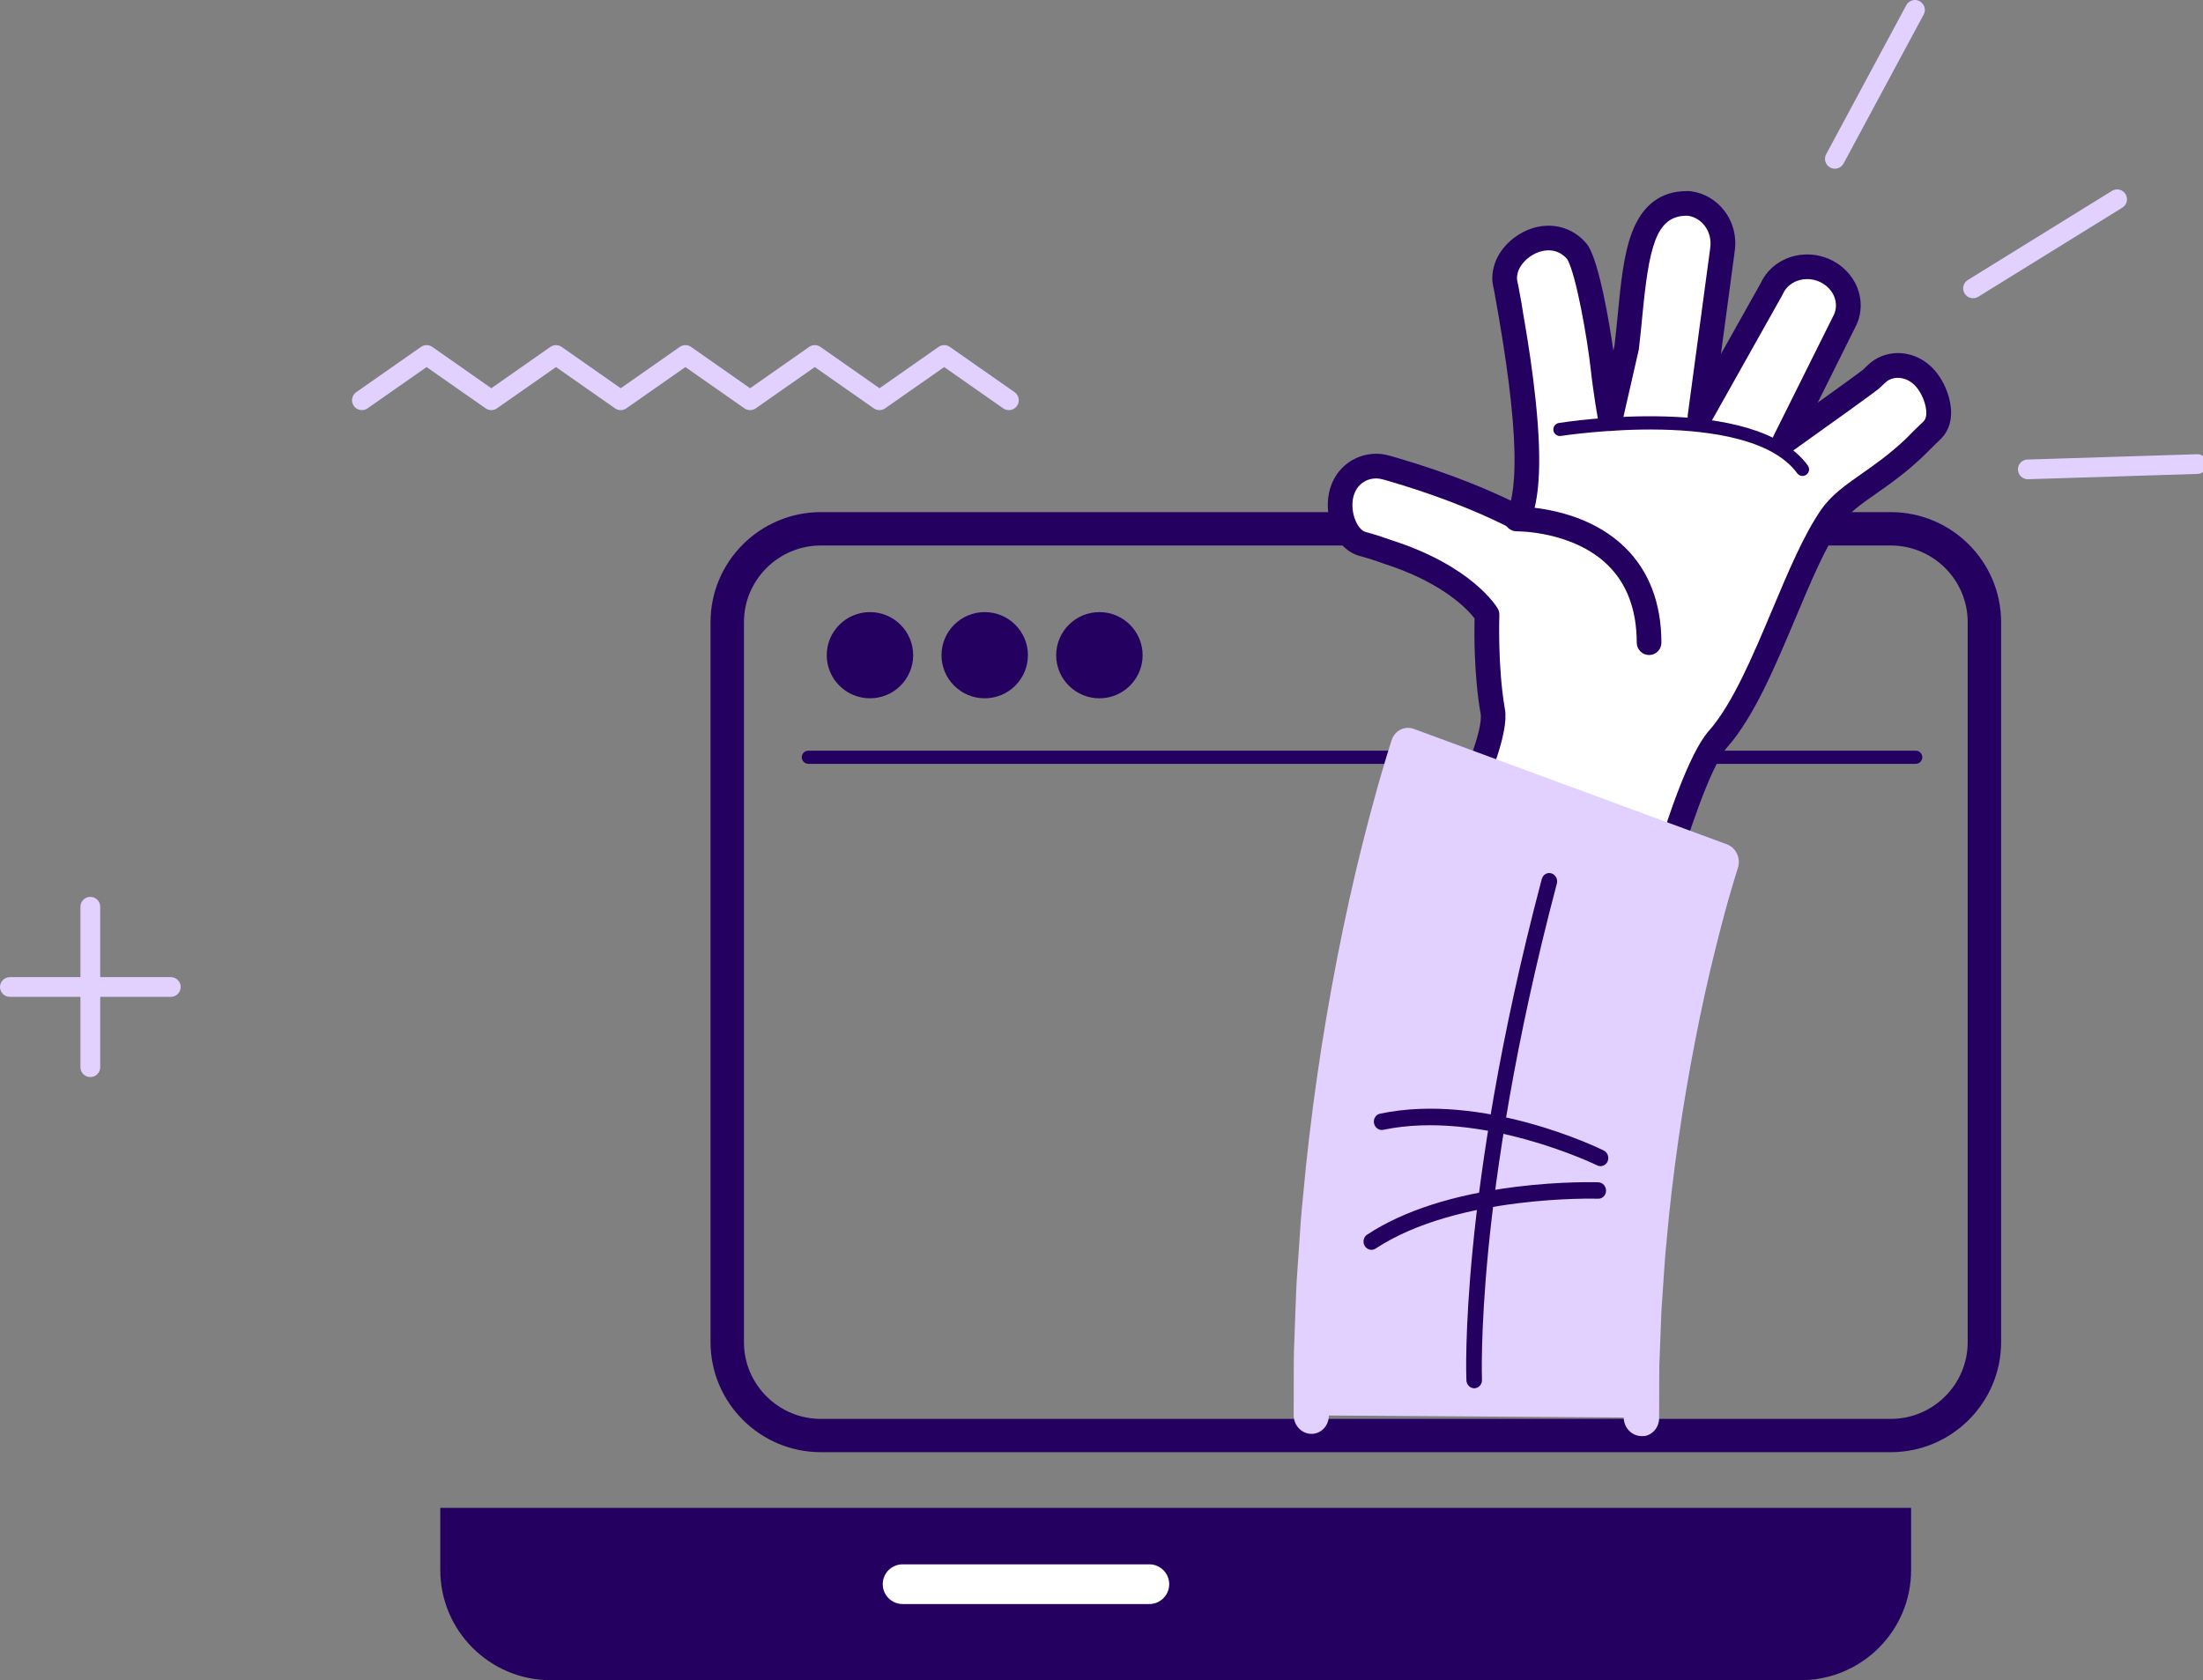
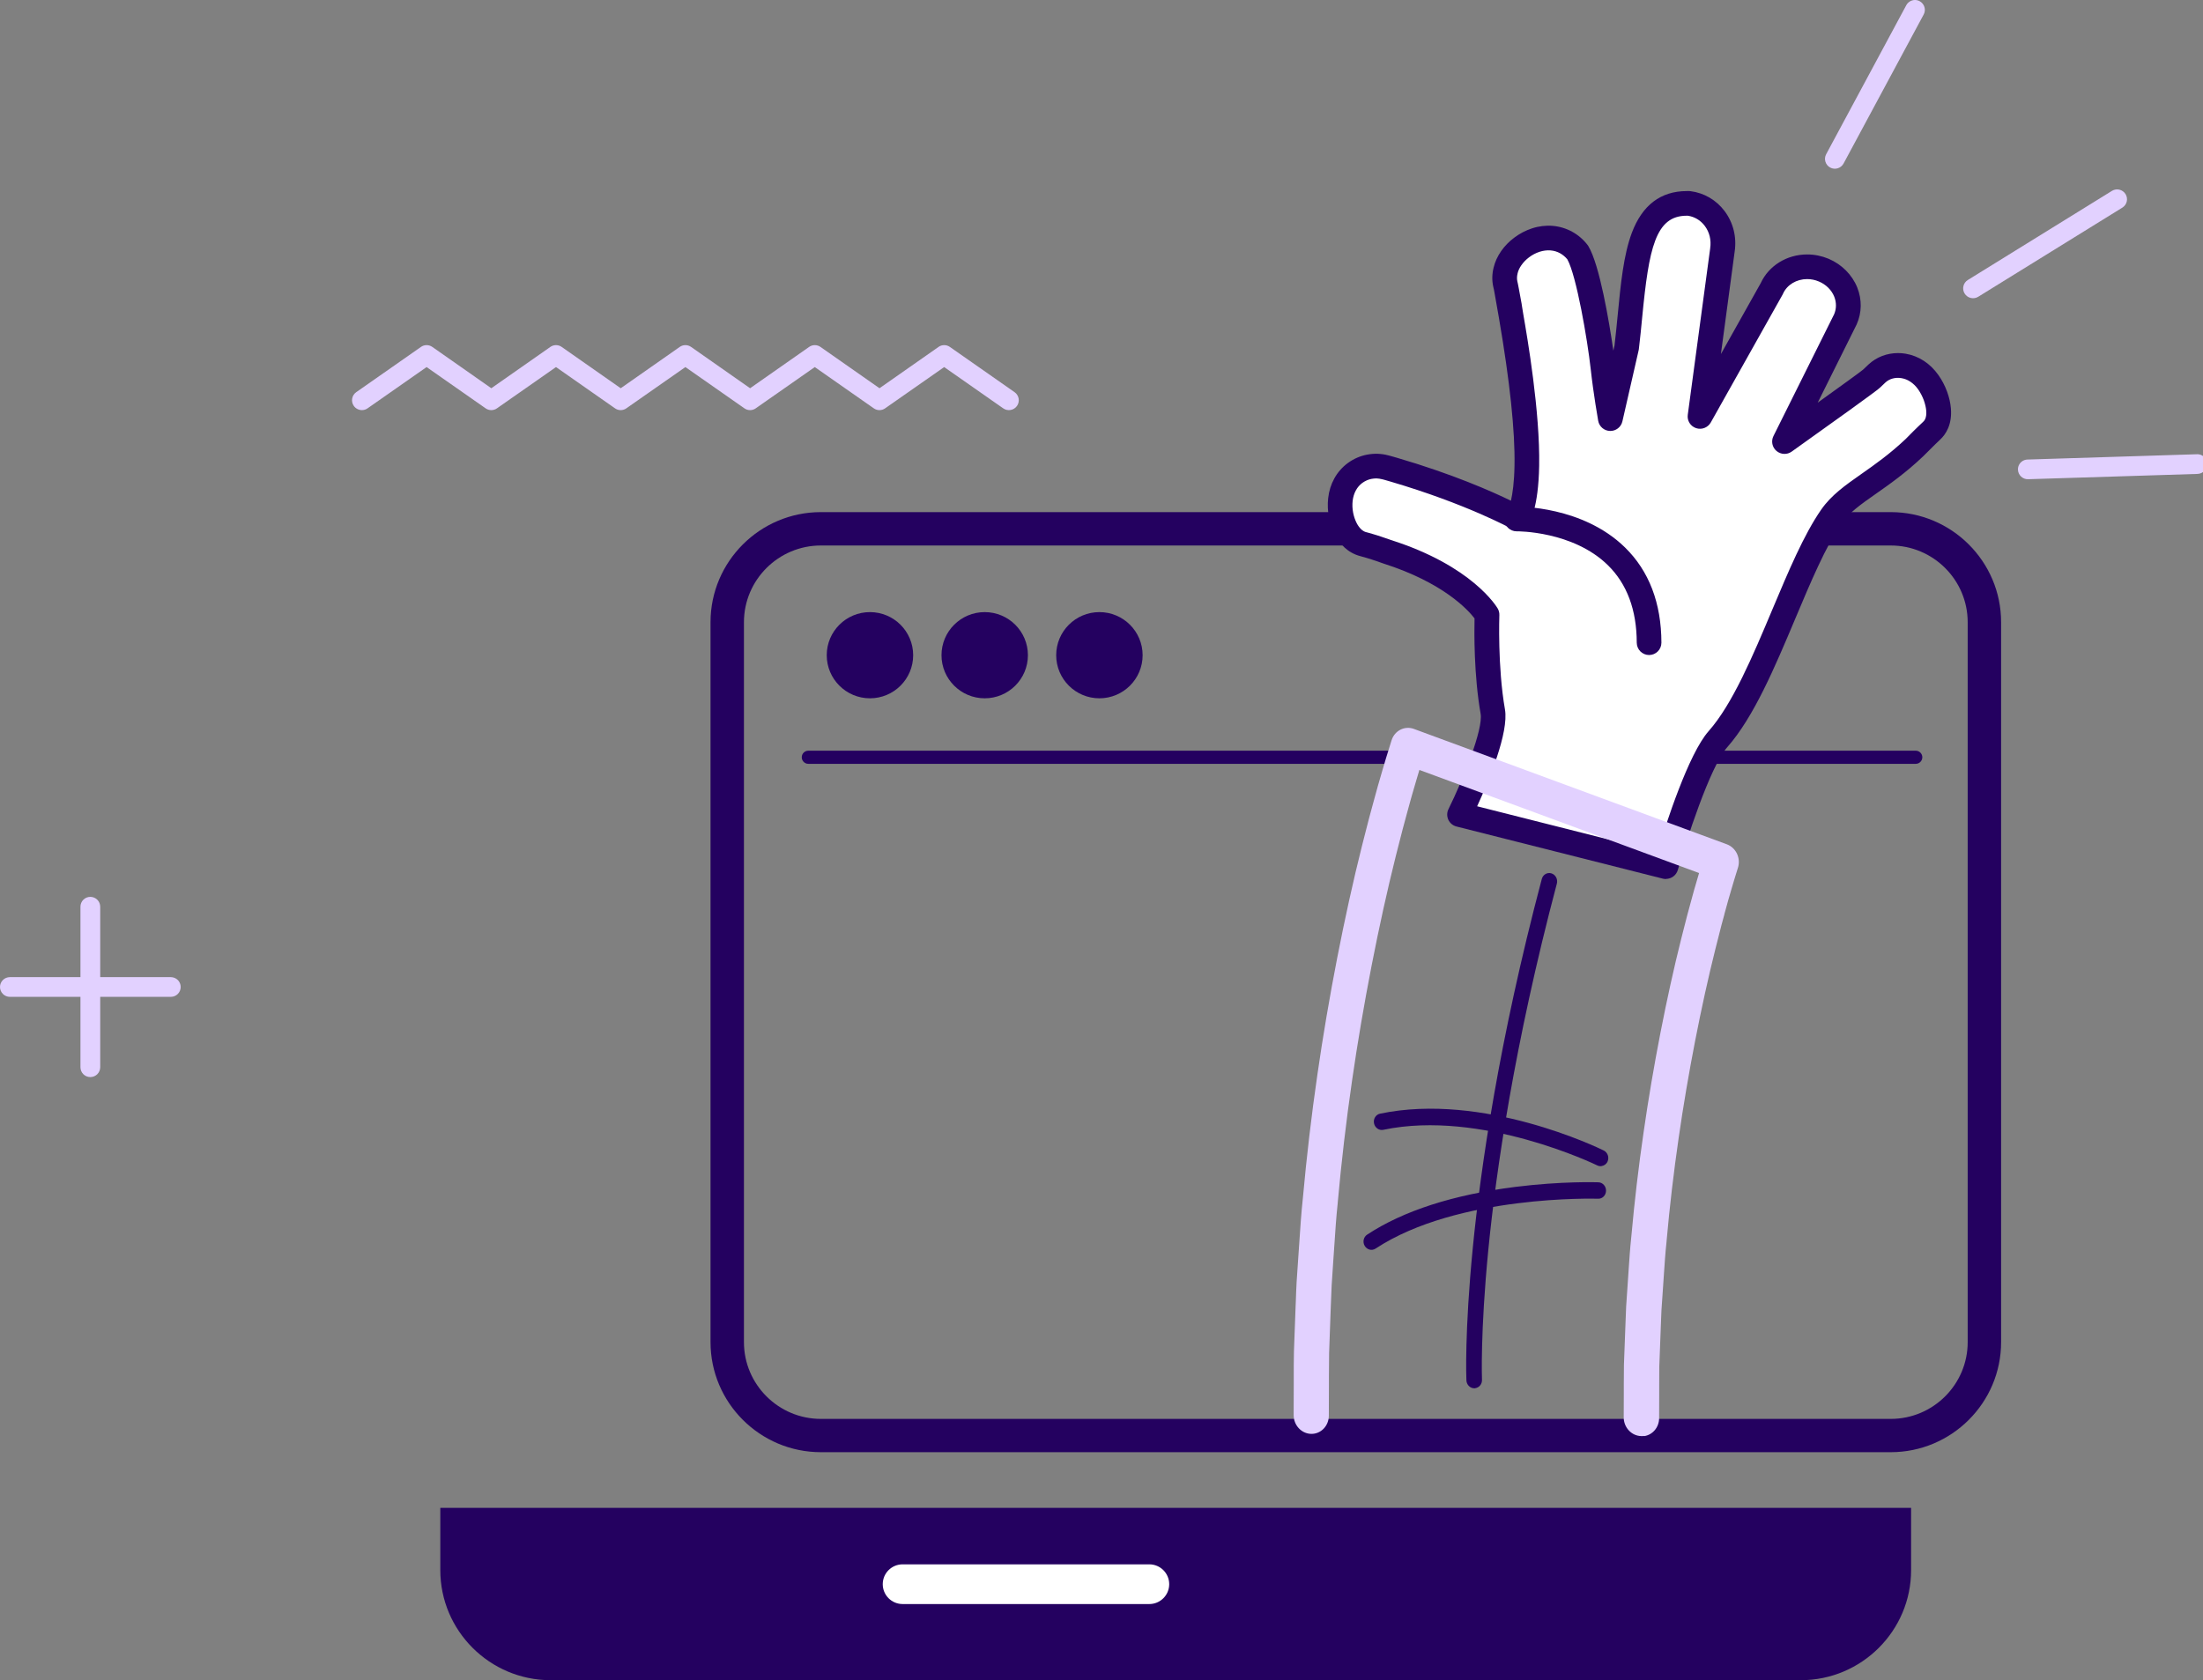
<svg xmlns="http://www.w3.org/2000/svg" width="194" height="148" viewBox="0 0 194 148" fill="none">
  <rect x="0" y="0" width="194" height="148" fill="#808080" stroke="none" />
  <path d="M168.702 66.125H71.184C70.865 66.125 70.604 66.385 70.604 66.704C70.604 67.022 70.865 67.283 71.184 67.283H168.702C169.022 67.283 169.283 67.022 169.283 66.704C169.283 66.385 169.022 66.125 168.702 66.125Z" fill="#240160" />
  <path d="M80.415 57.714C80.415 59.81 78.711 61.51 76.609 61.51C74.508 61.51 72.804 59.81 72.804 57.714C72.804 55.617 74.508 53.918 76.609 53.918C78.711 53.918 80.415 55.617 80.415 57.714Z" fill="#240160" />
  <path d="M90.52 57.714C90.52 59.81 88.816 61.51 86.715 61.51C84.613 61.51 82.91 59.81 82.91 57.714C82.91 55.617 84.613 53.918 86.715 53.918C88.816 53.918 90.52 55.617 90.52 57.714Z" fill="#240160" />
  <path d="M100.621 57.714C100.621 59.81 98.917 61.51 96.815 61.51C94.714 61.51 93.01 59.81 93.01 57.714C93.01 55.617 94.714 53.918 96.815 53.918C98.917 53.918 100.621 55.617 100.621 57.714Z" fill="#240160" />
  <path d="M193.468 40.012L178.546 40.479C178.389 40.483 178.24 40.529 178.115 40.607C177.858 40.764 177.692 41.05 177.705 41.372C177.721 41.852 178.123 42.228 178.6 42.212L193.522 41.745C194.003 41.728 194.38 41.327 194.363 40.847C194.347 40.368 193.949 39.991 193.468 40.008V40.012Z" fill="#E2D1FF" />
  <path d="M173.01 25.858C173.263 26.267 173.802 26.391 174.208 26.139L186.896 18.29C187.306 18.038 187.431 17.505 187.178 17.095C186.925 16.686 186.386 16.562 185.98 16.814L173.292 24.663C172.882 24.915 172.757 25.452 173.01 25.858Z" fill="#E2D1FF" />
  <path d="M162.348 14.403L169.403 1.278C169.631 0.857 169.469 0.332 169.047 0.104C168.765 -0.049 168.433 -0.028 168.176 0.133C168.052 0.212 167.944 0.323 167.87 0.46L160.815 13.585C160.587 14.006 160.748 14.531 161.171 14.759C161.594 14.986 162.12 14.825 162.348 14.403Z" fill="#E2D1FF" />
  <path d="M62.57 118.219V54.807C62.57 49.461 66.93 45.11 72.29 45.11H166.501C171.86 45.11 176.221 49.461 176.221 54.807V118.219C176.221 123.566 171.86 127.916 166.501 127.916H72.29C66.93 127.916 62.57 123.566 62.57 118.219ZM72.29 48.05C68.551 48.05 65.513 51.086 65.513 54.811V118.223C65.513 121.953 68.555 124.984 72.29 124.984H166.501C170.239 124.984 173.278 121.949 173.278 118.223V54.811C173.278 51.081 170.239 48.05 166.501 48.05H72.29Z" fill="#240160" />
  <path d="M168.295 132.82V138.303C168.295 143.65 163.935 148 158.575 148H48.494C43.134 148 38.774 143.65 38.774 138.303V132.82H168.295Z" fill="#240160" />
  <path d="M79.489 141.293H101.209C102.178 141.293 102.962 140.508 102.962 139.544C102.962 138.581 102.178 137.795 101.209 137.795H79.489C78.519 137.795 77.736 138.576 77.736 139.544C77.736 140.512 78.523 141.293 79.489 141.293Z" fill="white" />
  <path d="M89.346 34.545L83.647 30.559C83.348 30.348 82.946 30.348 82.648 30.559L77.45 34.198L72.252 30.559C71.954 30.348 71.552 30.348 71.253 30.559L66.055 34.198L60.858 30.559C60.559 30.348 60.157 30.348 59.859 30.559L54.661 34.198L49.463 30.559C49.165 30.348 48.763 30.348 48.464 30.559L43.267 34.198L38.069 30.559C37.77 30.348 37.368 30.348 37.07 30.559L31.37 34.545C30.977 34.822 30.881 35.364 31.159 35.757C31.329 35.997 31.599 36.125 31.872 36.125C32.046 36.125 32.22 36.075 32.369 35.968L37.567 32.333L42.765 35.968C43.063 36.179 43.465 36.179 43.764 35.968L48.962 32.333L54.16 35.968C54.458 36.179 54.86 36.179 55.158 35.968L60.356 32.333L65.554 35.968C65.852 36.179 66.254 36.179 66.553 35.968L71.751 32.333L76.948 35.968C77.247 36.179 77.649 36.179 77.947 35.968L83.145 32.333L88.343 35.968C88.737 36.245 89.28 36.15 89.557 35.757C89.835 35.364 89.74 34.822 89.346 34.545Z" fill="#E2D1FF" />
  <path d="M15.042 86.071H8.825V79.868C8.825 79.389 8.435 79 7.954 79C7.473 79 7.084 79.389 7.084 79.868V86.071H0.87C0.39 86.071 0 86.46 0 86.939C0 87.419 0.39 87.808 0.87 87.808H7.084V94.006C7.084 94.486 7.473 94.875 7.954 94.875C8.435 94.875 8.825 94.486 8.825 94.006V87.808H15.042C15.523 87.808 15.912 87.419 15.912 86.939C15.912 86.46 15.523 86.071 15.042 86.071Z" fill="#E2D1FF" />
  <path d="M128.533 71.749C128.533 71.749 131.865 65.004 131.459 62.681C130.771 58.748 130.949 54.146 130.949 54.146C130.949 54.146 129.009 50.78 122.129 48.592C121.814 48.481 121.524 48.373 121.267 48.294C121.01 48.208 120.79 48.137 120.608 48.088C120.425 48.034 120.28 47.993 120.185 47.964C120.089 47.939 120.036 47.926 120.036 47.926C119.866 47.885 119.708 47.819 119.559 47.732C119.41 47.649 119.273 47.554 119.144 47.434C118.887 47.19 118.676 46.905 118.498 46.554C118.32 46.198 118.183 45.813 118.1 45.379C118.017 44.949 117.984 44.478 118.038 43.998C118.092 43.519 118.228 43.068 118.448 42.671C118.668 42.278 118.974 41.918 119.335 41.662C119.696 41.397 120.127 41.203 120.574 41.12C120.798 41.079 121.034 41.05 121.267 41.062C121.499 41.071 121.731 41.104 121.967 41.161C121.967 41.161 122.042 41.178 122.17 41.215C122.303 41.252 122.494 41.306 122.738 41.377C129.615 43.39 133.652 45.632 133.652 45.632C133.652 45.632 134.398 44.66 134.46 41.013C134.547 36.079 133.283 29.075 133.022 27.545C132.993 27.35 132.964 27.168 132.935 26.995C132.902 26.821 132.873 26.66 132.844 26.507C132.785 26.201 132.736 25.932 132.698 25.713C132.657 25.494 132.628 25.316 132.599 25.204C132.574 25.088 132.562 25.03 132.562 25.03C132.475 24.629 132.487 24.228 132.586 23.835C132.678 23.455 132.843 23.091 133.088 22.744C133.324 22.401 133.644 22.07 134 21.805C134.356 21.536 134.775 21.305 135.243 21.152C135.712 20.999 136.184 20.941 136.644 20.978C137.109 21.019 137.531 21.148 137.925 21.363C138.315 21.578 138.667 21.88 138.941 22.243C139.936 23.897 140.93 30.199 141.175 32.399C141.419 34.603 141.821 36.877 141.821 36.877L143.251 30.617C144.014 24.228 143.79 17.753 148.731 17.918C150.667 18.166 151.989 20.006 151.686 22.024L149.713 36.683L156.03 25.431C156.764 23.777 158.812 23.046 160.598 23.794C162.389 24.543 163.243 26.49 162.505 28.144L157.154 38.895C157.154 38.895 164.482 33.677 164.797 33.371C165.116 33.065 165.303 32.891 165.303 32.891C165.916 32.321 166.787 32.093 167.624 32.23C168.047 32.3 168.461 32.461 168.83 32.701C169.203 32.945 169.535 33.276 169.812 33.664C170.09 34.057 170.297 34.471 170.447 34.876C170.596 35.29 170.687 35.687 170.72 36.059C170.786 36.816 170.612 37.473 170.115 37.932C170.115 37.932 169.962 38.077 169.696 38.325C169.431 38.581 169.054 38.953 168.598 39.421C165.386 42.468 162.729 43.403 161.274 45.503C157.962 50.283 155.268 60.605 151.28 65.112C149.262 67.394 146.708 76.331 146.708 76.331L128.533 71.736V71.749Z" fill="white" />
  <path d="M146.709 77.43C146.622 77.43 146.531 77.418 146.439 77.397L128.264 72.803C127.945 72.725 127.679 72.501 127.543 72.208C127.406 71.91 127.41 71.567 127.555 71.273C128.873 68.602 130.622 64.231 130.386 62.871C129.789 59.472 129.822 55.659 129.851 54.472C129.292 53.74 127.116 51.321 121.802 49.63C121.789 49.626 121.777 49.622 121.765 49.618L121.628 49.568C121.379 49.477 121.147 49.395 120.952 49.337C120.944 49.337 120.936 49.332 120.931 49.328C120.716 49.258 120.492 49.184 120.33 49.138C120.322 49.138 120.318 49.138 120.31 49.134L119.771 48.981C119.514 48.915 119.257 48.811 119.016 48.675C118.788 48.547 118.589 48.398 118.407 48.233C118.046 47.893 117.761 47.505 117.528 47.046C117.296 46.578 117.135 46.103 117.035 45.59C116.923 45.015 116.898 44.441 116.961 43.878C117.031 43.25 117.213 42.667 117.499 42.15C117.798 41.604 118.216 41.133 118.701 40.781C119.203 40.413 119.787 40.161 120.376 40.049C120.703 39.987 121.014 39.962 121.313 39.971C121.619 39.983 121.926 40.024 122.225 40.103C122.254 40.111 122.337 40.128 122.465 40.165L123.041 40.33C127.932 41.761 131.389 43.295 133.055 44.106C133.2 43.481 133.346 42.489 133.37 40.988C133.424 37.965 132.96 33.602 132.003 28.028L131.601 25.742C131.58 25.626 131.559 25.51 131.547 25.456C131.547 25.448 131.542 25.436 131.538 25.427L131.501 25.262C131.377 24.708 131.389 24.141 131.53 23.575C131.65 23.066 131.874 22.578 132.193 22.119C132.5 21.677 132.902 21.263 133.35 20.933C133.826 20.573 134.353 20.3 134.904 20.118C135.509 19.919 136.135 19.845 136.736 19.895C137.345 19.948 137.917 20.122 138.448 20.412C138.983 20.705 139.451 21.114 139.812 21.59C139.832 21.619 139.853 21.652 139.874 21.681C140.86 23.319 141.702 28.297 142.075 30.89L142.178 30.431C142.286 29.525 142.373 28.611 142.46 27.727C142.721 25.022 142.97 22.467 143.7 20.515C144.616 18.071 146.245 16.831 148.545 16.831C148.62 16.831 148.69 16.831 148.765 16.831C148.798 16.831 148.835 16.831 148.868 16.839C150.066 16.992 151.127 17.612 151.861 18.58C152.632 19.601 152.951 20.875 152.756 22.173L151.546 31.188L155.053 24.939C155.761 23.401 157.357 22.413 159.144 22.413C159.786 22.413 160.416 22.541 161.017 22.789C162.178 23.277 163.102 24.199 163.554 25.328C163.977 26.391 163.96 27.549 163.5 28.578C163.492 28.595 163.488 28.607 163.479 28.62L160.072 35.468C162.024 34.066 163.798 32.784 164.06 32.565L164.553 32.097C165.249 31.452 166.165 31.101 167.144 31.101C167.363 31.101 167.583 31.117 167.798 31.154C168.379 31.25 168.926 31.465 169.427 31.791C169.904 32.102 170.335 32.523 170.696 33.032C171.007 33.47 171.268 33.966 171.463 34.496C171.645 34.996 171.757 35.484 171.798 35.955C171.923 37.403 171.351 38.259 170.853 38.722L170.447 39.111C170.219 39.33 169.842 39.702 169.378 40.173C169.369 40.181 169.357 40.194 169.349 40.202C167.807 41.666 166.414 42.642 165.187 43.502C163.877 44.42 162.841 45.148 162.17 46.115C160.773 48.129 159.471 51.226 158.091 54.505C156.296 58.769 154.443 63.173 152.097 65.827C150.576 67.547 148.446 74.205 147.753 76.628C147.617 77.104 147.181 77.418 146.709 77.418V77.43ZM130.083 71.021L145.959 75.036C146.721 72.522 148.694 66.406 150.464 64.405C152.574 62.019 154.356 57.78 156.081 53.678C157.506 50.292 158.849 47.095 160.375 44.895C161.266 43.609 162.501 42.745 163.931 41.74C165.092 40.926 166.406 40.004 167.827 38.66C168.3 38.172 168.69 37.791 168.934 37.556L169.357 37.155C169.444 37.072 169.684 36.849 169.626 36.162C169.601 35.881 169.527 35.575 169.415 35.257C169.286 34.909 169.117 34.587 168.918 34.301C168.714 34.012 168.478 33.785 168.225 33.619C167.985 33.458 167.716 33.354 167.442 33.309C166.895 33.218 166.385 33.367 166.037 33.689L165.539 34.161C165.237 34.454 161.15 37.378 157.78 39.78C157.374 40.07 156.823 40.045 156.441 39.722C156.06 39.4 155.952 38.858 156.172 38.412L161.515 27.685C161.726 27.197 161.73 26.647 161.527 26.134C161.291 25.543 160.798 25.055 160.172 24.795C159.84 24.654 159.492 24.584 159.14 24.584C158.199 24.584 157.366 25.088 157.017 25.87C157.005 25.899 156.988 25.932 156.972 25.961L150.655 37.212C150.398 37.667 149.855 37.878 149.362 37.713C148.864 37.547 148.557 37.055 148.628 36.538L150.601 21.88C150.601 21.88 150.601 21.867 150.601 21.863C150.709 21.143 150.539 20.445 150.12 19.89C149.751 19.403 149.225 19.088 148.632 19.002C148.599 19.002 148.57 19.002 148.537 19.002C145.78 19.002 145.204 21.863 144.616 27.933C144.529 28.851 144.437 29.798 144.321 30.745C144.317 30.782 144.309 30.82 144.301 30.857L142.871 37.117C142.755 37.622 142.299 37.973 141.785 37.961C141.266 37.949 140.831 37.572 140.74 37.068C140.724 36.973 140.326 34.731 140.081 32.515C139.799 29.947 138.821 24.265 138.025 22.847C137.851 22.632 137.631 22.446 137.387 22.31C137.126 22.165 136.848 22.082 136.541 22.057C136.239 22.032 135.903 22.074 135.571 22.181C135.244 22.289 134.933 22.45 134.647 22.669C134.386 22.864 134.15 23.108 133.976 23.36C133.806 23.6 133.698 23.84 133.64 24.084C133.64 24.088 133.64 24.092 133.64 24.1C133.578 24.34 133.573 24.576 133.623 24.799L133.661 24.964C133.685 25.076 133.71 25.2 133.739 25.361L134.005 26.8C134.005 26.8 134.005 26.817 134.005 26.825L134.141 27.665C134.51 29.794 135.625 36.27 135.542 41.029C135.476 44.747 134.734 45.995 134.51 46.289C134.183 46.719 133.59 46.839 133.118 46.578C133.076 46.558 129.089 44.366 122.428 42.414L121.868 42.253C121.785 42.233 121.731 42.216 121.719 42.216C121.715 42.216 121.706 42.216 121.698 42.212C121.541 42.17 121.379 42.15 121.222 42.142C121.205 42.142 121.188 42.142 121.172 42.142C121.056 42.142 120.923 42.158 120.774 42.183C120.5 42.233 120.218 42.361 119.974 42.534C119.746 42.7 119.543 42.931 119.402 43.192C119.253 43.461 119.157 43.775 119.116 44.118C119.079 44.457 119.091 44.813 119.161 45.168C119.224 45.487 119.323 45.78 119.468 46.07C119.584 46.301 119.721 46.483 119.891 46.645C119.941 46.69 120.007 46.736 120.094 46.789C120.165 46.831 120.227 46.855 120.293 46.872L120.451 46.913C120.451 46.913 120.471 46.917 120.484 46.922L120.898 47.042C121.11 47.099 121.35 47.178 121.599 47.261C121.839 47.335 122.092 47.426 122.361 47.521L122.477 47.563C129.661 49.849 131.799 53.447 131.891 53.6C131.994 53.778 132.044 53.98 132.036 54.183C132.036 54.228 131.87 58.719 132.529 62.486C132.885 64.525 131.103 68.792 130.083 71.013V71.021Z" fill="#240160" />
  <path d="M145.225 57.698C144.624 57.698 144.139 57.214 144.135 56.614C144.131 53.728 143.273 51.429 141.586 49.779C138.51 46.764 133.615 46.798 133.573 46.802H133.557C132.964 46.802 132.479 46.326 132.467 45.735C132.458 45.135 132.935 44.643 133.532 44.631C133.768 44.627 139.356 44.565 143.094 48.216C145.217 50.292 146.298 53.116 146.307 56.61C146.307 57.21 145.822 57.698 145.221 57.698H145.225Z" fill="#240160" />
-   <path d="M158.732 41.926C158.554 41.926 158.375 41.844 158.264 41.687C156.071 38.68 150.575 37.94 146.347 37.845C141.68 37.742 137.502 38.395 137.46 38.399C137.145 38.449 136.847 38.234 136.797 37.919C136.747 37.605 136.963 37.307 137.278 37.258C137.978 37.146 154.533 34.603 159.2 41.004C159.387 41.261 159.333 41.625 159.072 41.815C158.968 41.889 158.848 41.926 158.732 41.926Z" fill="#240160" />
-   <path d="M124.01 65.732C124.01 65.732 123.989 65.794 123.952 65.918C123.915 66.034 123.861 66.208 123.79 66.435C123.724 66.659 123.637 66.931 123.542 67.25C123.442 67.572 123.334 67.932 123.218 68.333C123.102 68.734 122.974 69.181 122.829 69.669C122.696 70.148 122.555 70.669 122.402 71.224C122.087 72.336 121.784 73.576 121.432 74.933C120.072 80.358 118.593 87.594 117.536 94.93C117.001 98.594 116.578 102.282 116.263 105.76C116.077 107.493 115.989 109.184 115.878 110.78C115.824 111.578 115.774 112.355 115.72 113.108C115.683 113.865 115.662 114.593 115.633 115.296C115.583 116.697 115.534 117.983 115.492 119.125C115.476 120.266 115.476 121.267 115.471 122.089C115.467 123.735 115.463 124.674 115.463 124.674L144.532 124.872C144.532 124.872 144.532 124.095 144.54 122.739C144.544 122.061 144.54 121.234 144.552 120.287C144.586 119.34 144.627 118.269 144.673 117.098C144.693 116.515 144.71 115.908 144.743 115.275C144.789 114.642 144.83 113.993 144.876 113.323C144.975 111.983 145.037 110.569 145.199 109.109C145.46 106.186 145.821 103.068 146.273 99.963C147.164 93.752 148.424 87.59 149.555 83.091C149.845 81.975 150.094 80.937 150.347 80.052C150.467 79.606 150.583 79.188 150.691 78.803C150.799 78.427 150.903 78.08 150.994 77.769C151.085 77.455 151.164 77.178 151.238 76.951C151.309 76.719 151.371 76.521 151.421 76.364C151.47 76.202 151.508 76.082 151.528 76.012C151.553 75.938 151.566 75.9 151.566 75.9L124.006 65.736L124.01 65.732Z" fill="#E2D1FF" />
  <path d="M144.761 126.485C144.686 126.497 144.607 126.502 144.528 126.497C143.675 126.481 142.982 125.737 142.987 124.839L142.995 122.706C142.995 122.453 142.995 122.189 142.995 121.908C142.995 121.411 142.995 120.849 143.007 120.237C143.007 120.225 143.007 120.212 143.007 120.2L143.127 117.012C143.136 116.797 143.144 116.582 143.152 116.362C143.165 115.974 143.177 115.577 143.198 115.171C143.198 115.159 143.198 115.147 143.198 115.138L143.331 113.187C143.36 112.802 143.384 112.417 143.409 112.025C143.476 111.024 143.542 109.994 143.658 108.915C143.936 105.826 144.301 102.721 144.744 99.694C145.561 93.992 146.771 87.781 148.06 82.657C148.151 82.31 148.234 81.983 148.313 81.665C148.503 80.92 148.682 80.213 148.864 79.576L149.204 78.332C149.204 78.332 149.208 78.315 149.212 78.307L149.515 77.273C149.552 77.141 149.589 77.017 149.623 76.901L124.993 67.82C124.898 68.126 124.798 68.461 124.691 68.838L124.305 70.161L123.882 71.703C123.65 72.526 123.422 73.428 123.178 74.383C123.095 74.71 123.008 75.044 122.921 75.388C121.42 81.375 120.011 88.603 119.062 95.203C118.548 98.734 118.125 102.349 117.802 105.942C117.802 105.95 117.802 105.963 117.802 105.971C117.669 107.216 117.586 108.456 117.508 109.655C117.479 110.085 117.45 110.511 117.42 110.929L117.267 113.236C117.242 113.724 117.226 114.204 117.209 114.667C117.201 114.911 117.192 115.155 117.18 115.391L117.043 119.195C117.031 119.947 117.027 120.642 117.027 121.258C117.027 121.568 117.027 121.858 117.027 122.127L117.018 124.703C117.018 125.604 116.318 126.32 115.464 126.303C114.61 126.287 113.918 125.542 113.922 124.645L113.93 122.061C113.93 121.788 113.93 121.502 113.93 121.2C113.93 120.572 113.93 119.857 113.947 119.075C113.947 119.063 113.947 119.05 113.947 119.042L114.088 115.213C114.096 114.973 114.104 114.733 114.117 114.493C114.133 114.009 114.15 113.513 114.179 113.005C114.179 112.992 114.179 112.984 114.179 112.972L114.337 110.644C114.366 110.222 114.395 109.804 114.424 109.382C114.506 108.154 114.589 106.881 114.73 105.57C115.058 101.918 115.489 98.251 116.011 94.661C116.973 87.954 118.407 80.602 119.941 74.499C120.032 74.151 120.115 73.816 120.198 73.494C120.446 72.518 120.683 71.596 120.923 70.744L121.346 69.202C121.346 69.202 121.346 69.185 121.354 69.177L121.74 67.845C121.86 67.436 121.963 67.068 122.071 66.729L122.548 65.199C122.821 64.351 123.7 63.909 124.508 64.206L152.068 74.37C152.458 74.515 152.781 74.813 152.964 75.206C153.146 75.594 153.175 76.045 153.042 76.454L153.005 76.566C153.005 76.566 153.005 76.579 153.001 76.583C152.98 76.645 152.947 76.748 152.905 76.893L152.723 77.484C152.657 77.699 152.578 77.96 152.487 78.278L152.188 79.304L151.848 80.54C151.848 80.54 151.848 80.548 151.848 80.557C151.678 81.152 151.504 81.838 151.322 82.566C151.239 82.889 151.156 83.22 151.069 83.559C149.813 88.566 148.628 94.653 147.824 100.248C147.393 103.225 147.032 106.269 146.763 109.304C146.763 109.316 146.763 109.329 146.763 109.337C146.651 110.342 146.589 111.342 146.522 112.31C146.497 112.711 146.472 113.104 146.443 113.488L146.311 115.415C146.294 115.8 146.278 116.176 146.265 116.544C146.257 116.768 146.249 116.987 146.24 117.206L146.12 120.369C146.112 120.952 146.112 121.494 146.112 121.974C146.112 122.263 146.112 122.536 146.112 122.788L146.104 124.918C146.104 125.732 145.527 126.398 144.781 126.502L144.761 126.485Z" fill="#E2D1FF" />
  <path d="M129.922 122.284C129.901 122.284 129.876 122.288 129.851 122.288C129.47 122.3 129.151 121.986 129.134 121.585C129.126 121.415 128.964 117.367 129.702 109.866C130.382 102.965 131.982 91.738 135.774 77.422C135.878 77.038 136.255 76.818 136.62 76.93C136.985 77.042 137.2 77.447 137.101 77.827C133.337 92.044 131.745 103.188 131.07 110.032C130.344 117.425 130.506 121.498 130.506 121.535C130.523 121.912 130.266 122.226 129.918 122.276L129.922 122.284Z" fill="#240160" />
  <path d="M120.863 110.085C120.606 110.122 120.337 109.998 120.183 109.75C119.976 109.411 120.071 108.965 120.39 108.754C123.59 106.649 127.992 105.231 133.476 104.544C137.538 104.036 140.626 104.139 140.755 104.143C141.136 104.155 141.439 104.49 141.43 104.892C141.422 105.293 141.111 105.603 140.73 105.59C140.605 105.586 128.374 105.214 121.137 109.982C121.05 110.04 120.958 110.073 120.863 110.085Z" fill="#240160" />
  <path d="M141.036 102.717C140.911 102.733 140.779 102.717 140.654 102.654C140.555 102.605 130.458 97.705 121.815 99.52C121.446 99.599 121.078 99.342 120.999 98.949C120.92 98.557 121.156 98.176 121.529 98.098C130.628 96.187 140.799 101.129 141.226 101.34C141.57 101.509 141.724 101.943 141.57 102.303C141.471 102.535 141.268 102.679 141.04 102.712L141.036 102.717Z" fill="#240160" />
</svg>